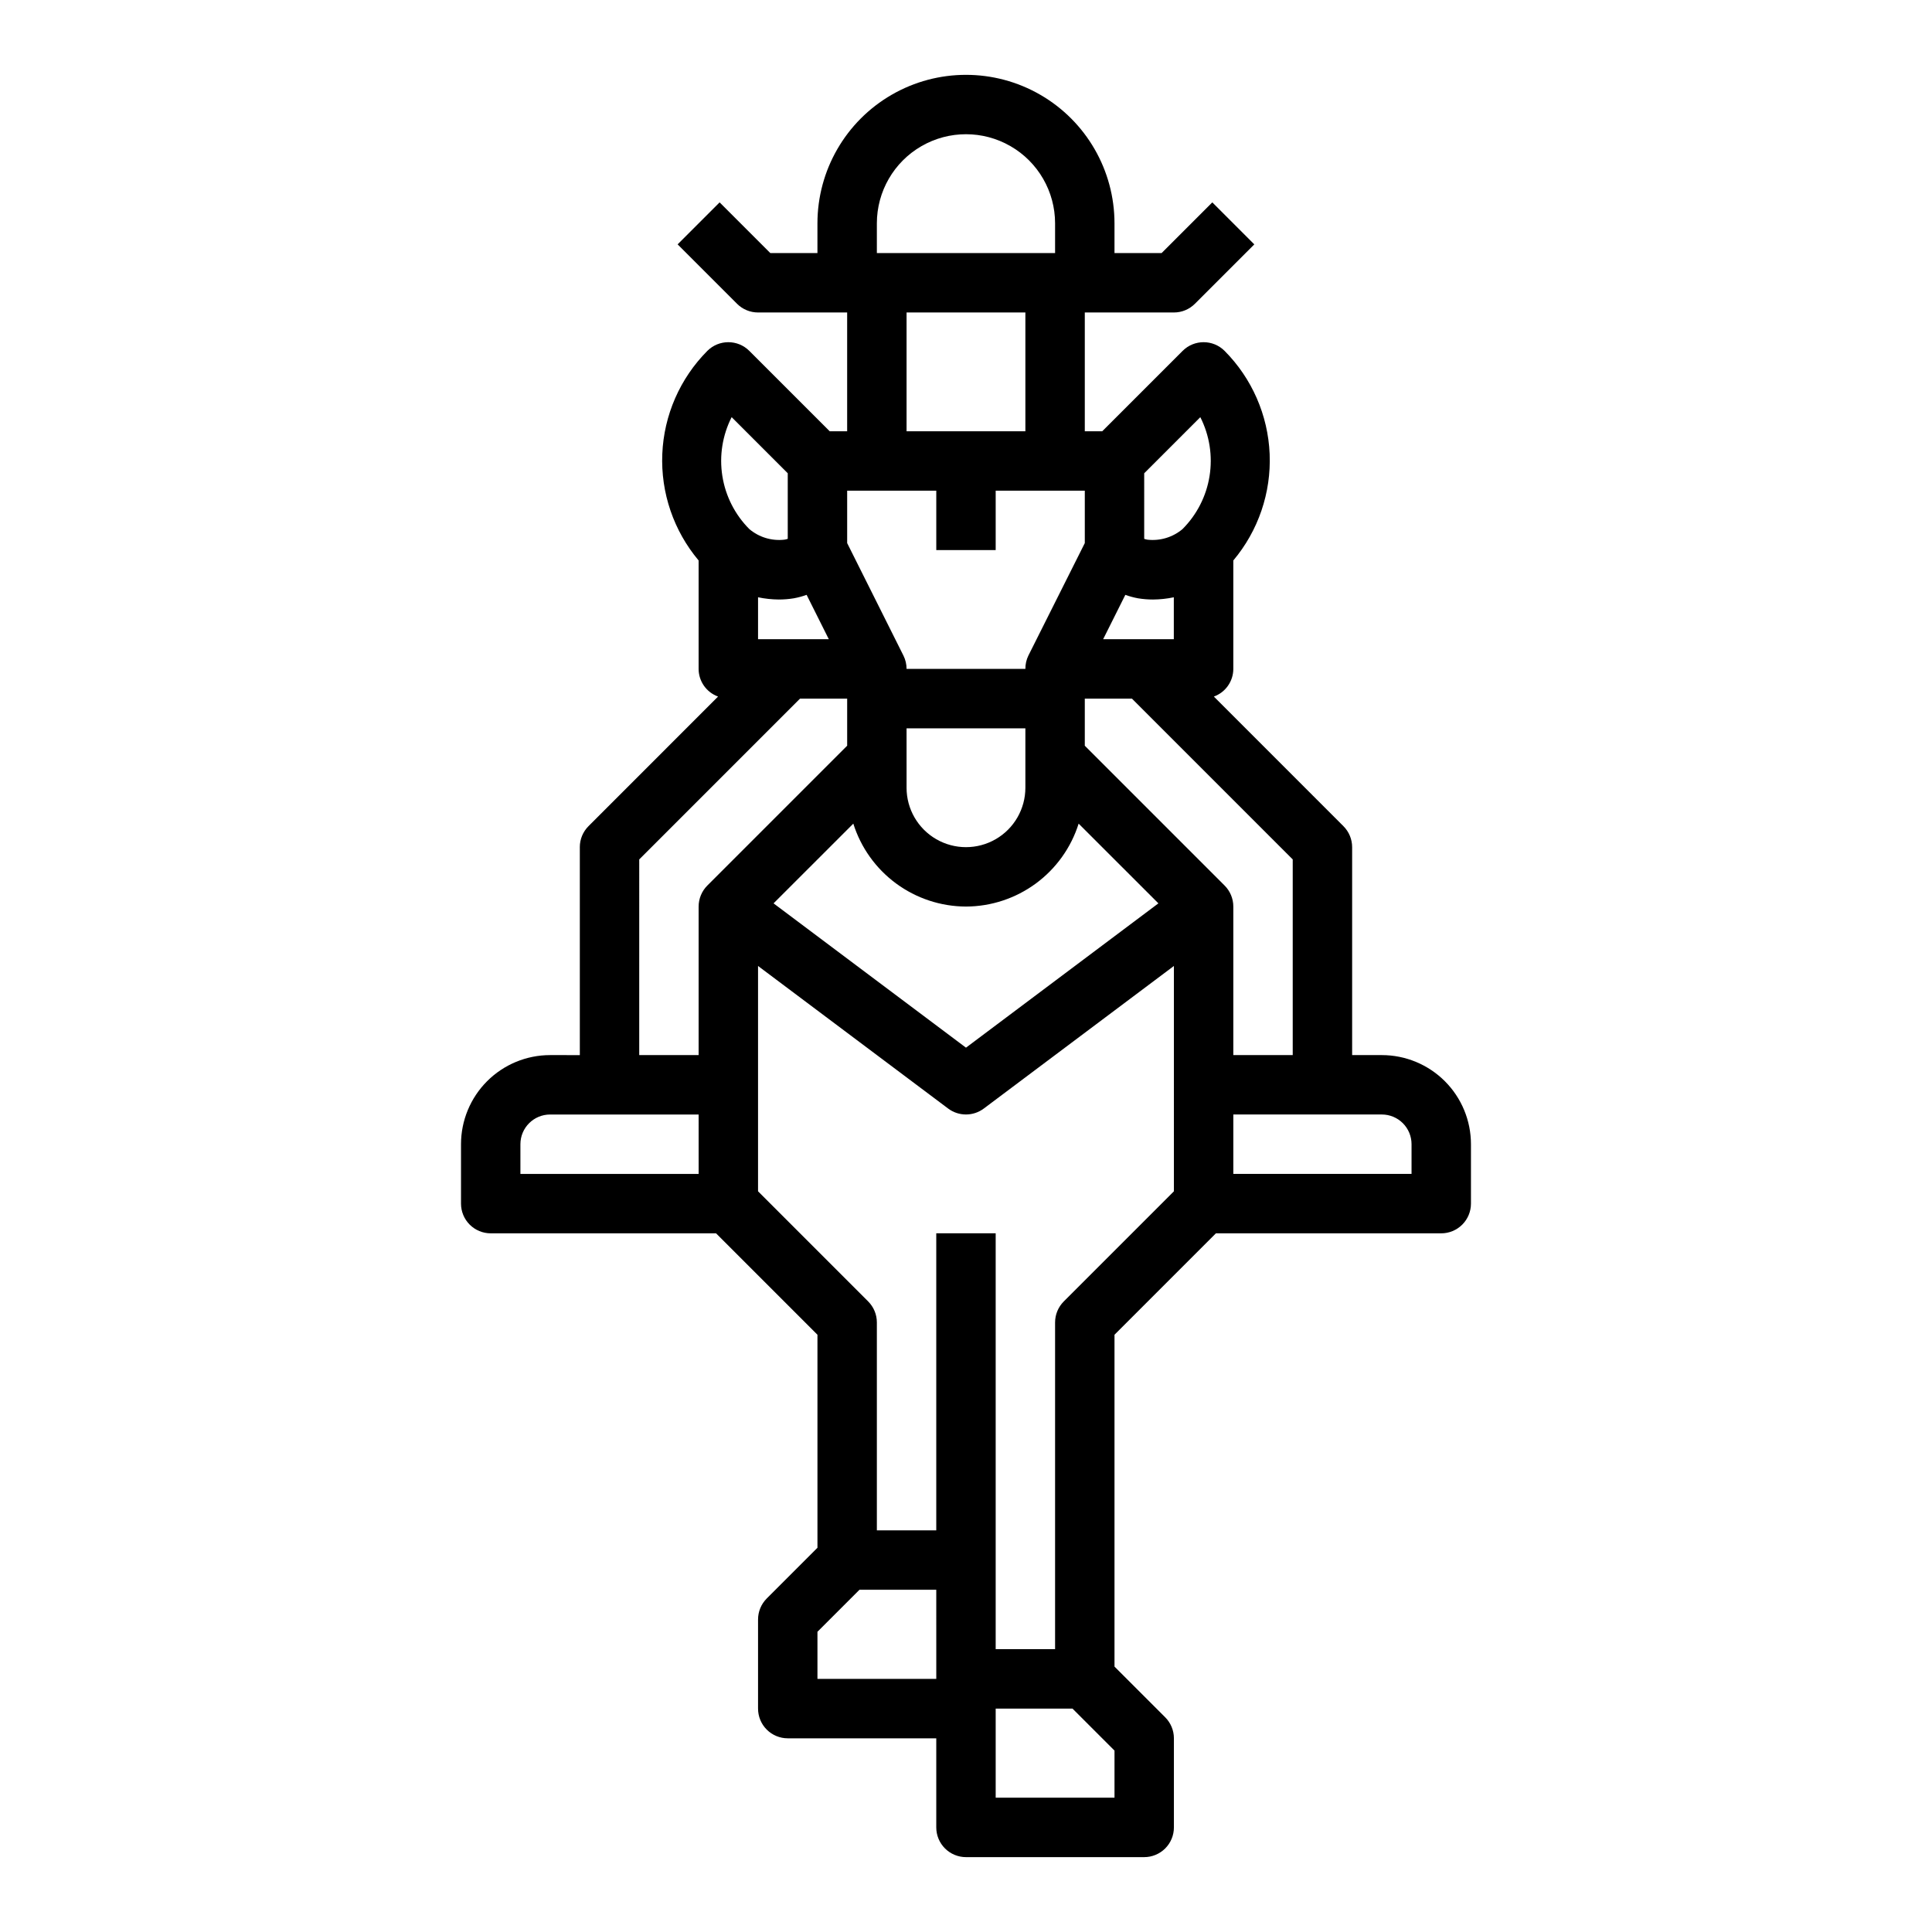
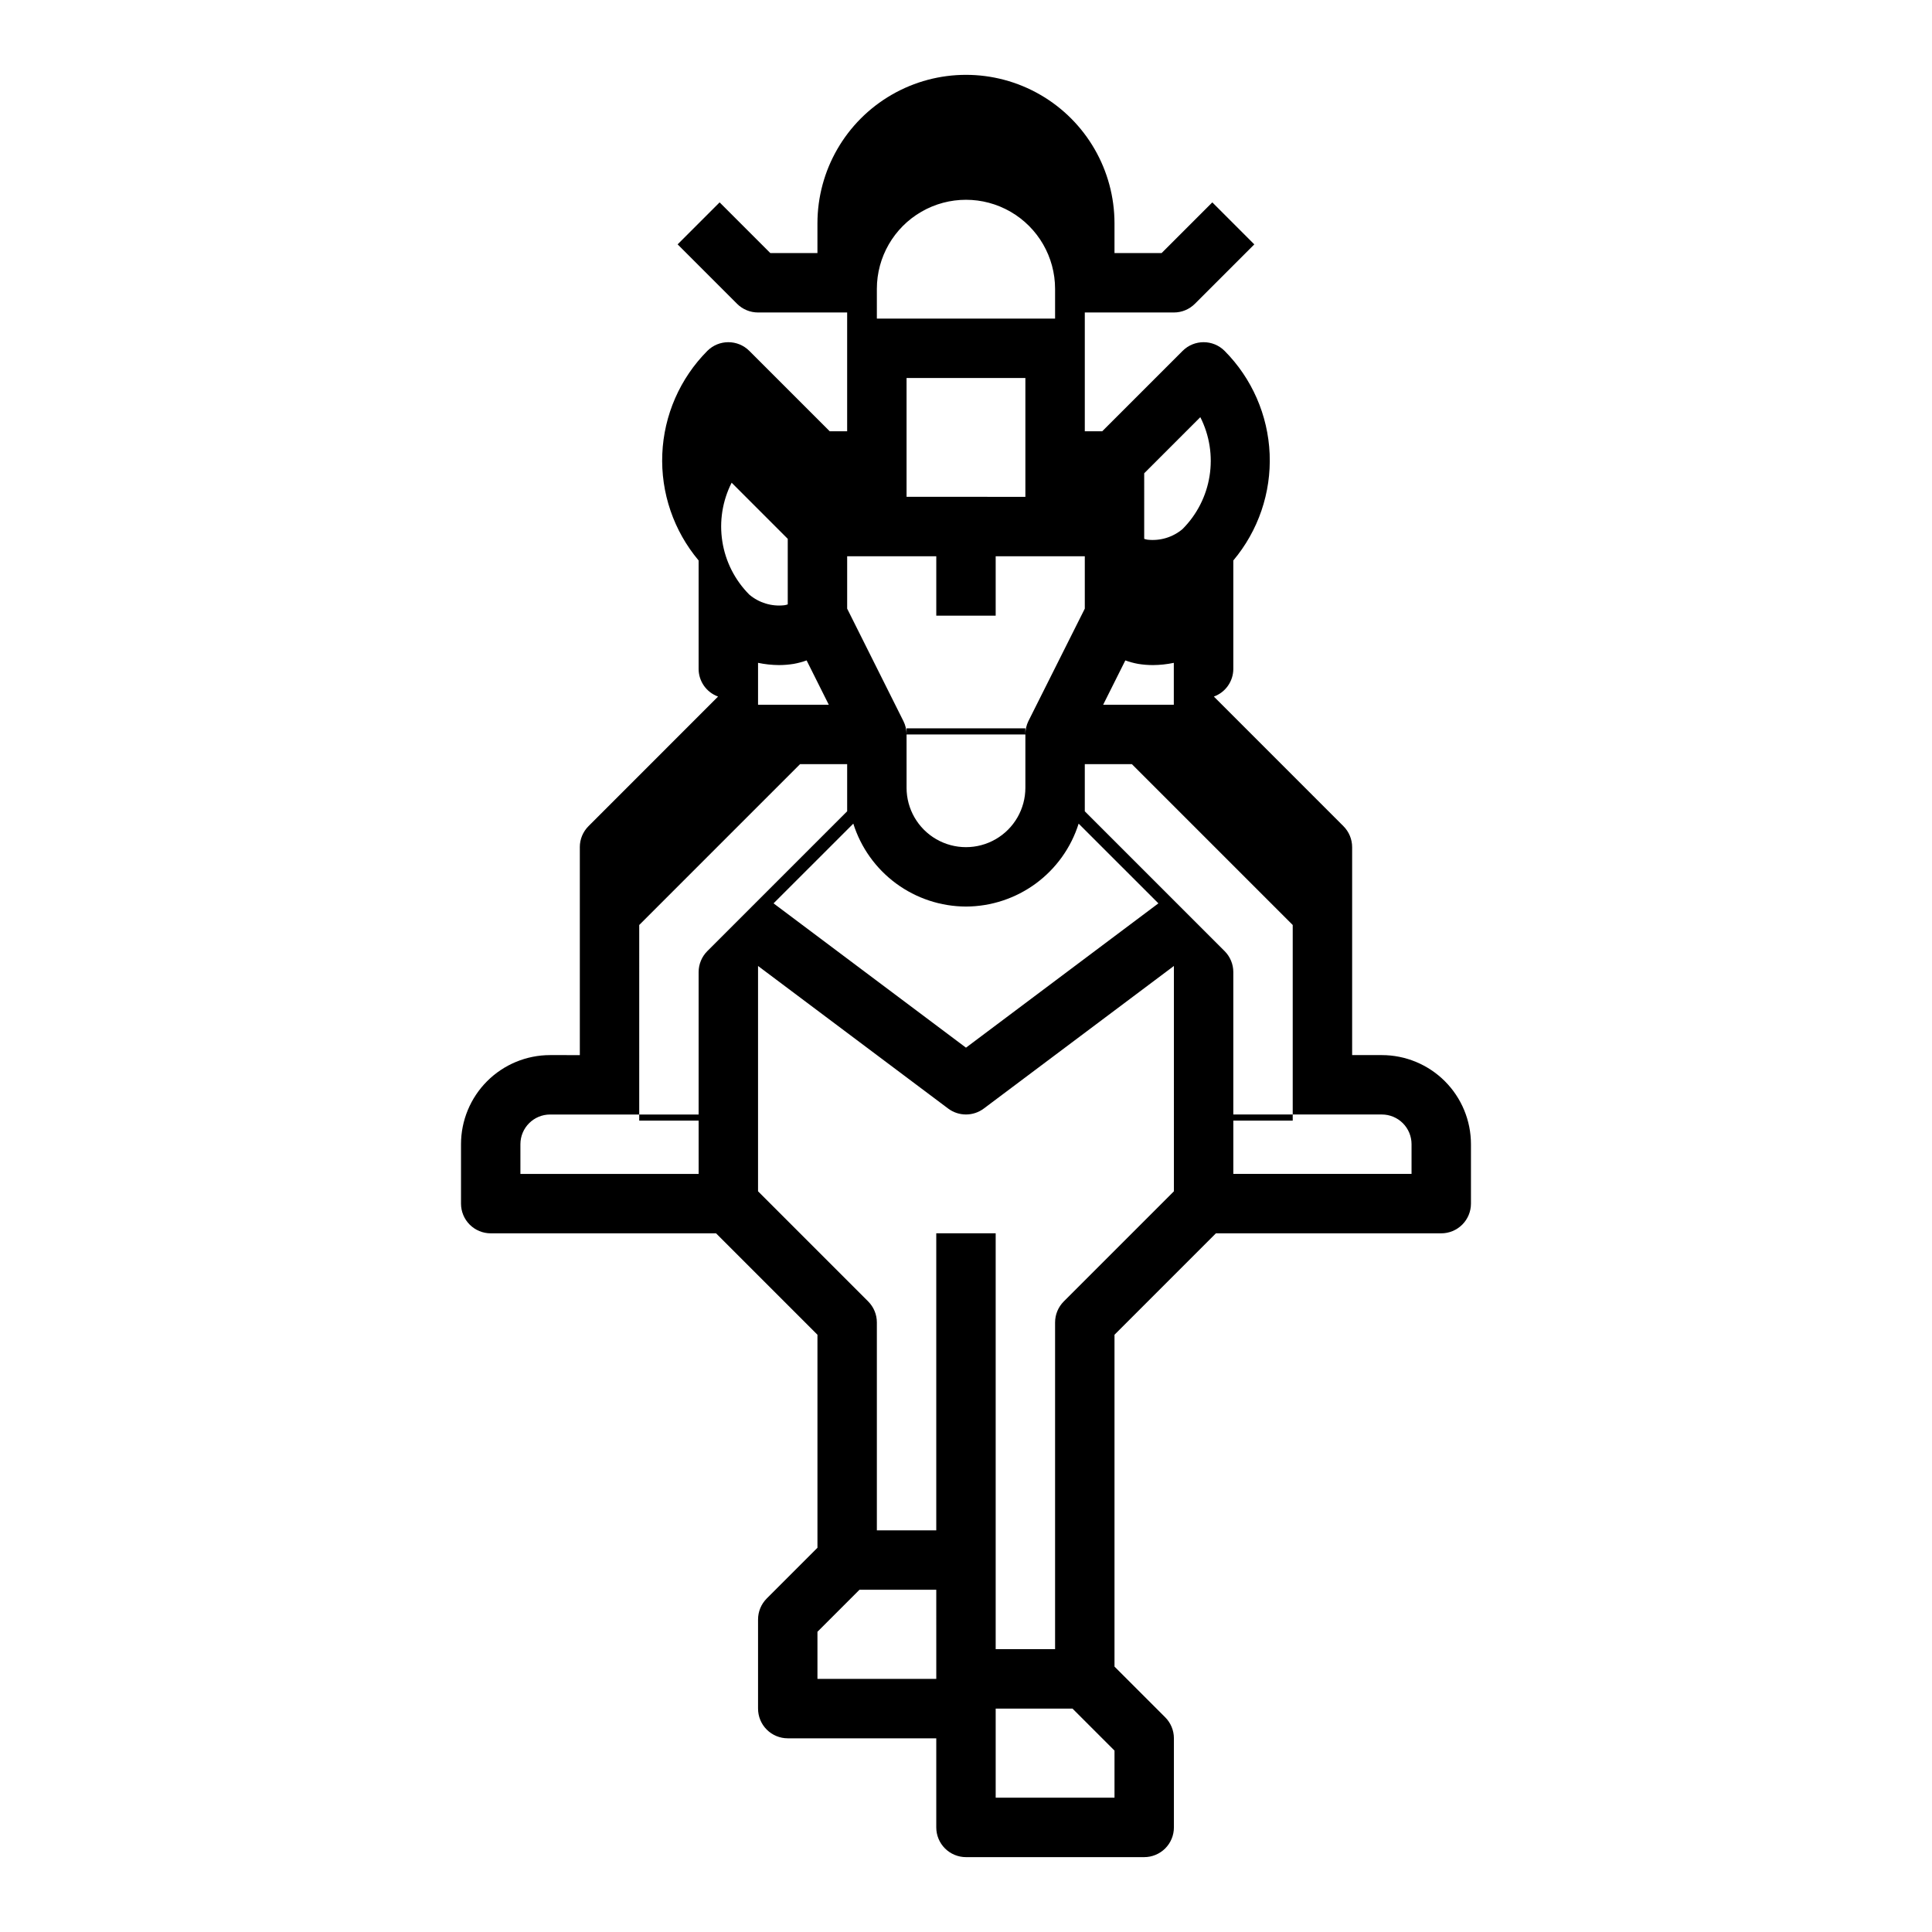
<svg xmlns="http://www.w3.org/2000/svg" fill="#000000" width="800px" height="800px" version="1.1" viewBox="144 144 512 512">
-   <path d="m297.66 368.51v55.105l-7.875-0.004c-6.262 0-12.27 2.488-16.699 6.918-4.426 4.43-6.914 10.438-6.914 16.699v15.746c0 2.086 0.828 4.09 2.305 5.566 1.477 1.473 3.477 2.305 5.566 2.305h59.719l26.871 26.875v56.457l-13.438 13.438c-1.477 1.477-2.305 3.477-2.305 5.566v23.617c0 2.086 0.828 4.09 2.305 5.566 1.477 1.473 3.481 2.305 5.566 2.305h39.359v23.617c0 2.086 0.832 4.09 2.309 5.566 1.477 1.473 3.477 2.305 5.566 2.305h47.23c2.09 0 4.09-0.832 5.566-2.305 1.477-1.477 2.305-3.481 2.305-5.566v-23.617c0-2.09-0.828-4.09-2.305-5.566l-13.438-13.438v-87.945l26.875-26.875h59.715c2.09 0 4.09-0.832 5.566-2.305 1.477-1.477 2.309-3.481 2.309-5.566v-15.746c0-6.262-2.488-12.27-6.918-16.699s-10.438-6.918-16.699-6.918h-7.871v-55.102c0-2.09-0.832-4.09-2.309-5.566l-34.336-34.348c3.086-1.113 5.144-4.039 5.156-7.32v-28.746c6.621-7.875 10.055-17.941 9.629-28.219-0.43-10.277-4.688-20.023-11.938-27.32-3.074-3.074-8.055-3.074-11.129 0l-21.309 21.309h-4.613v-31.488h23.617-0.004c2.09 0 4.09-0.828 5.566-2.305l15.742-15.742-11.129-11.133-13.438 13.438h-12.484v-7.871c0-14.062-7.504-27.059-19.68-34.09-12.18-7.031-27.184-7.031-39.359 0-12.18 7.031-19.684 20.027-19.684 34.09v7.871h-12.484l-13.438-13.438-11.129 11.129 15.742 15.742v0.004c1.477 1.477 3.481 2.305 5.566 2.305h23.617v31.488h-4.613l-21.309-21.309h-0.004c-3.07-3.074-8.055-3.074-11.129 0-7.25 7.297-11.508 17.043-11.934 27.32-0.43 10.277 3.008 20.344 9.625 28.219v28.746c0.012 3.281 2.07 6.207 5.156 7.32l-34.336 34.344v0.004c-1.477 1.477-2.305 3.477-2.305 5.566zm31.488 86.594-47.234-0.004v-7.871c0-4.348 3.523-7.871 7.871-7.871h39.359zm62.977 133.82-31.492-0.004v-12.484l11.133-11.129h20.355zm47.23 31.488-31.488-0.004v-23.613h20.355l11.133 11.129zm15.742-160.7-29.18 29.18c-1.477 1.477-2.309 3.477-2.309 5.562v86.594h-15.742v-110.21h-15.746v78.719h-15.742v-55.105c0-2.086-0.832-4.086-2.309-5.562l-29.18-29.184v-59.715l50.383 37.785h-0.004c2.801 2.098 6.648 2.098 9.449 0l50.379-37.785zm-55.102-75.465c6.664-0.023 13.148-2.164 18.516-6.113 5.367-3.953 9.34-9.508 11.34-15.863l21.137 21.129-50.992 38.242-50.996-38.242 21.137-21.129c2 6.356 5.973 11.91 11.34 15.863 5.367 3.949 11.852 6.09 18.52 6.113zm-15.742-31.488-0.004-15.742h31.488v15.742c0 5.625-3 10.824-7.871 13.637s-10.875 2.812-15.746 0-7.871-8.012-7.871-13.637zm125.95 86.594c2.086 0 4.09 0.828 5.566 2.305 1.477 1.477 2.305 3.481 2.305 5.566v7.871h-47.23v-15.742zm-62.977-169.93 14.871-14.871c2.441 4.812 3.297 10.27 2.449 15.598-0.848 5.328-3.359 10.25-7.172 14.066-2.57 2.164-5.918 3.18-9.258 2.809-0.305-0.043-0.602-0.121-0.891-0.227zm-5 32.219c1.105 0.402 2.246 0.711 3.402 0.922 1.301 0.211 2.617 0.316 3.938 0.316 1.852-0.016 3.695-0.211 5.508-0.594v11.109h-18.727zm1.742 27.496 42.617 42.621v51.844h-15.742v-39.359c0-2.086-0.832-4.09-2.309-5.566l-37.051-37.051v-12.488zm-67.59-125.95c0-8.438 4.5-16.234 11.809-20.453 7.305-4.219 16.309-4.219 23.613 0 7.309 4.219 11.809 12.016 11.809 20.453v7.871h-47.23zm39.359 23.617v31.488l-31.488-0.004v-31.488zm-47.23 47.23h23.617v15.742h15.742v-15.742h23.617v13.887l-14.957 29.828v-0.004c-0.531 1.098-0.801 2.301-0.789 3.519h-31.488c0-1.219-0.281-2.426-0.824-3.519l-14.918-29.824zm-10.746 27.605 5.879 11.754h-18.75v-11.109c1.812 0.383 3.66 0.578 5.512 0.594 1.316 0 2.633-0.105 3.934-0.316 1.168-0.211 2.312-0.516 3.426-0.922zm-19.867-47.09 14.867 14.871v17.375c-0.297 0.109-0.605 0.184-0.922 0.227-3.34 0.375-6.688-0.641-9.258-2.809-3.809-3.82-6.312-8.746-7.152-14.07-0.844-5.328 0.02-10.785 2.461-15.594zm-24.492 117.21 42.617-42.621h12.488v12.484l-37.055 37.055c-1.477 1.477-2.305 3.481-2.309 5.566v39.359h-15.742z" />
+   <path d="m297.66 368.51v55.105l-7.875-0.004c-6.262 0-12.27 2.488-16.699 6.918-4.426 4.43-6.914 10.438-6.914 16.699v15.746c0 2.086 0.828 4.09 2.305 5.566 1.477 1.473 3.477 2.305 5.566 2.305h59.719l26.871 26.875v56.457l-13.438 13.438c-1.477 1.477-2.305 3.477-2.305 5.566v23.617c0 2.086 0.828 4.09 2.305 5.566 1.477 1.473 3.481 2.305 5.566 2.305h39.359v23.617c0 2.086 0.832 4.09 2.309 5.566 1.477 1.473 3.477 2.305 5.566 2.305h47.23c2.09 0 4.09-0.832 5.566-2.305 1.477-1.477 2.305-3.481 2.305-5.566v-23.617c0-2.09-0.828-4.09-2.305-5.566l-13.438-13.438v-87.945l26.875-26.875h59.715c2.09 0 4.09-0.832 5.566-2.305 1.477-1.477 2.309-3.481 2.309-5.566v-15.746c0-6.262-2.488-12.27-6.918-16.699s-10.438-6.918-16.699-6.918h-7.871v-55.102c0-2.09-0.832-4.09-2.309-5.566l-34.336-34.348c3.086-1.113 5.144-4.039 5.156-7.32v-28.746c6.621-7.875 10.055-17.941 9.629-28.219-0.43-10.277-4.688-20.023-11.938-27.32-3.074-3.074-8.055-3.074-11.129 0l-21.309 21.309h-4.613v-31.488h23.617-0.004c2.09 0 4.09-0.828 5.566-2.305l15.742-15.742-11.129-11.133-13.438 13.438h-12.484v-7.871c0-14.062-7.504-27.059-19.68-34.09-12.18-7.031-27.184-7.031-39.359 0-12.18 7.031-19.684 20.027-19.684 34.09v7.871h-12.484l-13.438-13.438-11.129 11.129 15.742 15.742v0.004c1.477 1.477 3.481 2.305 5.566 2.305h23.617v31.488h-4.613l-21.309-21.309h-0.004c-3.07-3.074-8.055-3.074-11.129 0-7.25 7.297-11.508 17.043-11.934 27.32-0.43 10.277 3.008 20.344 9.625 28.219v28.746c0.012 3.281 2.07 6.207 5.156 7.32l-34.336 34.344v0.004c-1.477 1.477-2.305 3.477-2.305 5.566zm31.488 86.594-47.234-0.004v-7.871c0-4.348 3.523-7.871 7.871-7.871h39.359zm62.977 133.82-31.492-0.004v-12.484l11.133-11.129h20.355zm47.23 31.488-31.488-0.004v-23.613h20.355l11.133 11.129zm15.742-160.7-29.18 29.18c-1.477 1.477-2.309 3.477-2.309 5.562v86.594h-15.742v-110.21h-15.746v78.719h-15.742v-55.105c0-2.086-0.832-4.086-2.309-5.562l-29.18-29.184v-59.715l50.383 37.785h-0.004c2.801 2.098 6.648 2.098 9.449 0l50.379-37.785zm-55.102-75.465c6.664-0.023 13.148-2.164 18.516-6.113 5.367-3.953 9.34-9.508 11.34-15.863l21.137 21.129-50.992 38.242-50.996-38.242 21.137-21.129c2 6.356 5.973 11.91 11.34 15.863 5.367 3.949 11.852 6.09 18.52 6.113zm-15.742-31.488-0.004-15.742h31.488v15.742c0 5.625-3 10.824-7.871 13.637s-10.875 2.812-15.746 0-7.871-8.012-7.871-13.637zm125.95 86.594c2.086 0 4.09 0.828 5.566 2.305 1.477 1.477 2.305 3.481 2.305 5.566v7.871h-47.23v-15.742zm-62.977-169.93 14.871-14.871c2.441 4.812 3.297 10.27 2.449 15.598-0.848 5.328-3.359 10.25-7.172 14.066-2.57 2.164-5.918 3.18-9.258 2.809-0.305-0.043-0.602-0.121-0.891-0.227m-5 32.219c1.105 0.402 2.246 0.711 3.402 0.922 1.301 0.211 2.617 0.316 3.938 0.316 1.852-0.016 3.695-0.211 5.508-0.594v11.109h-18.727zm1.742 27.496 42.617 42.621v51.844h-15.742v-39.359c0-2.086-0.832-4.09-2.309-5.566l-37.051-37.051v-12.488zm-67.59-125.95c0-8.438 4.5-16.234 11.809-20.453 7.305-4.219 16.309-4.219 23.613 0 7.309 4.219 11.809 12.016 11.809 20.453v7.871h-47.23zm39.359 23.617v31.488l-31.488-0.004v-31.488zm-47.23 47.23h23.617v15.742h15.742v-15.742h23.617v13.887l-14.957 29.828v-0.004c-0.531 1.098-0.801 2.301-0.789 3.519h-31.488c0-1.219-0.281-2.426-0.824-3.519l-14.918-29.824zm-10.746 27.605 5.879 11.754h-18.75v-11.109c1.812 0.383 3.66 0.578 5.512 0.594 1.316 0 2.633-0.105 3.934-0.316 1.168-0.211 2.312-0.516 3.426-0.922zm-19.867-47.09 14.867 14.871v17.375c-0.297 0.109-0.605 0.184-0.922 0.227-3.34 0.375-6.688-0.641-9.258-2.809-3.809-3.82-6.312-8.746-7.152-14.07-0.844-5.328 0.02-10.785 2.461-15.594zm-24.492 117.21 42.617-42.621h12.488v12.484l-37.055 37.055c-1.477 1.477-2.305 3.481-2.309 5.566v39.359h-15.742z" />
</svg>